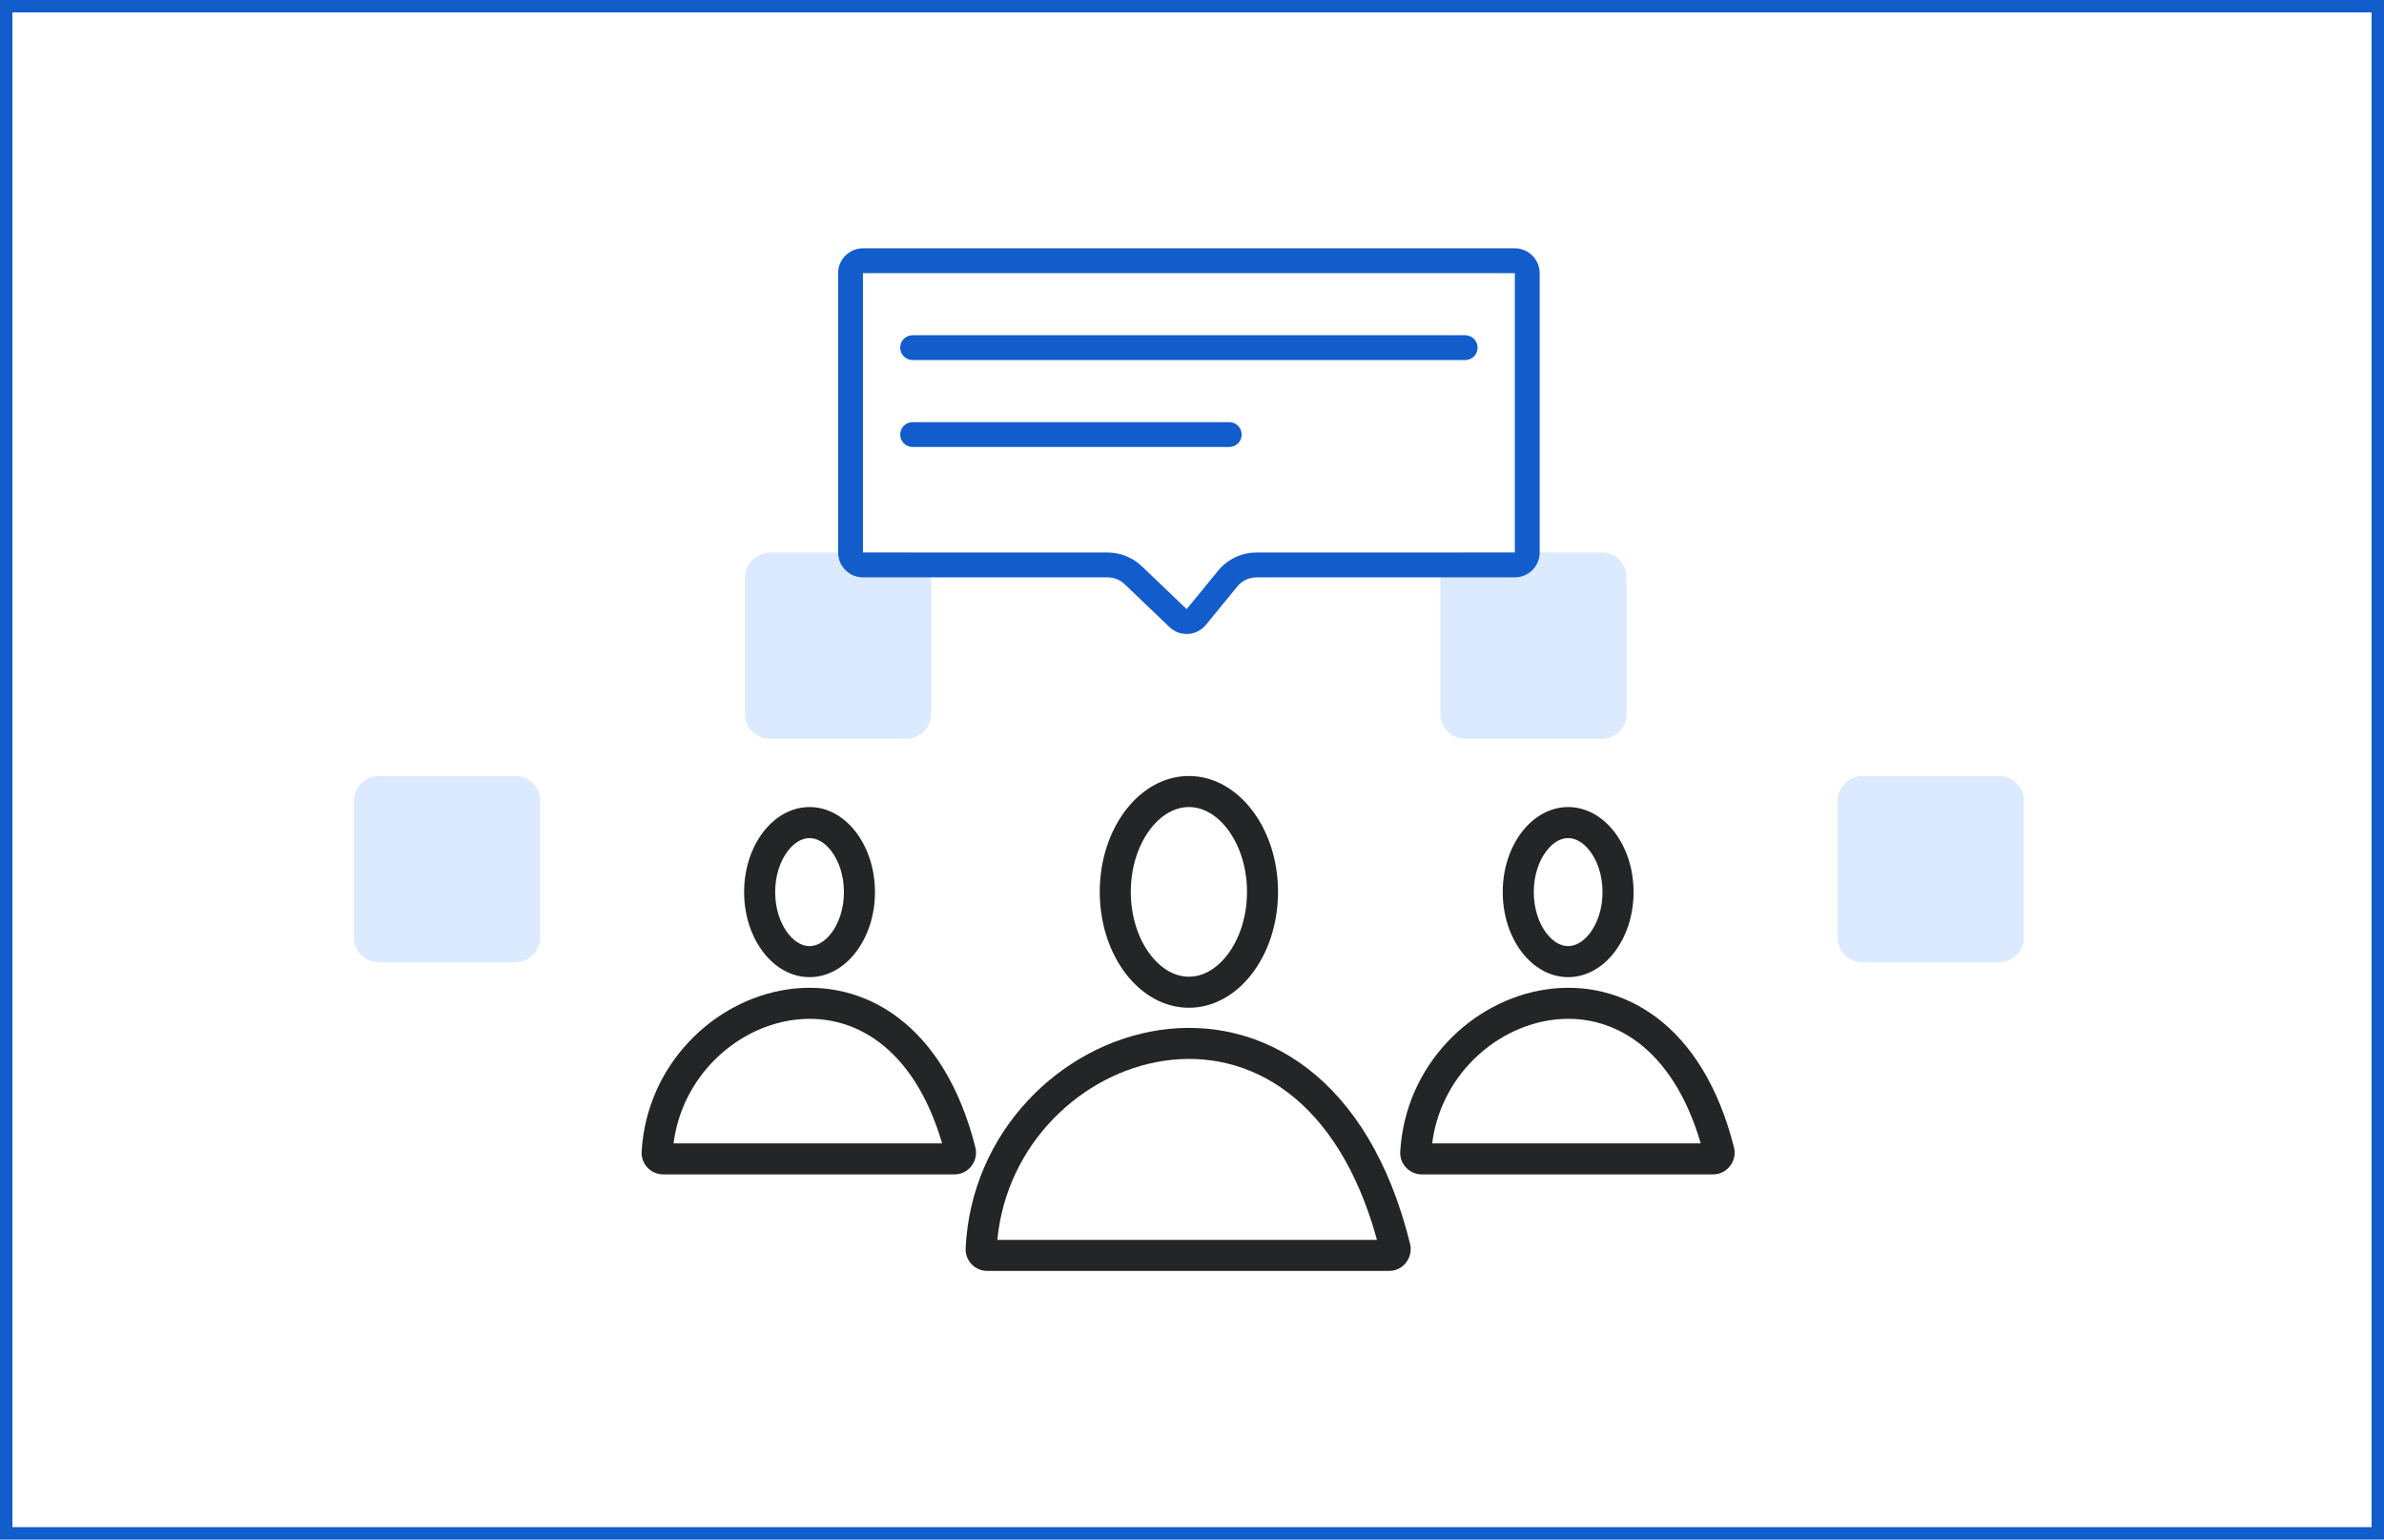
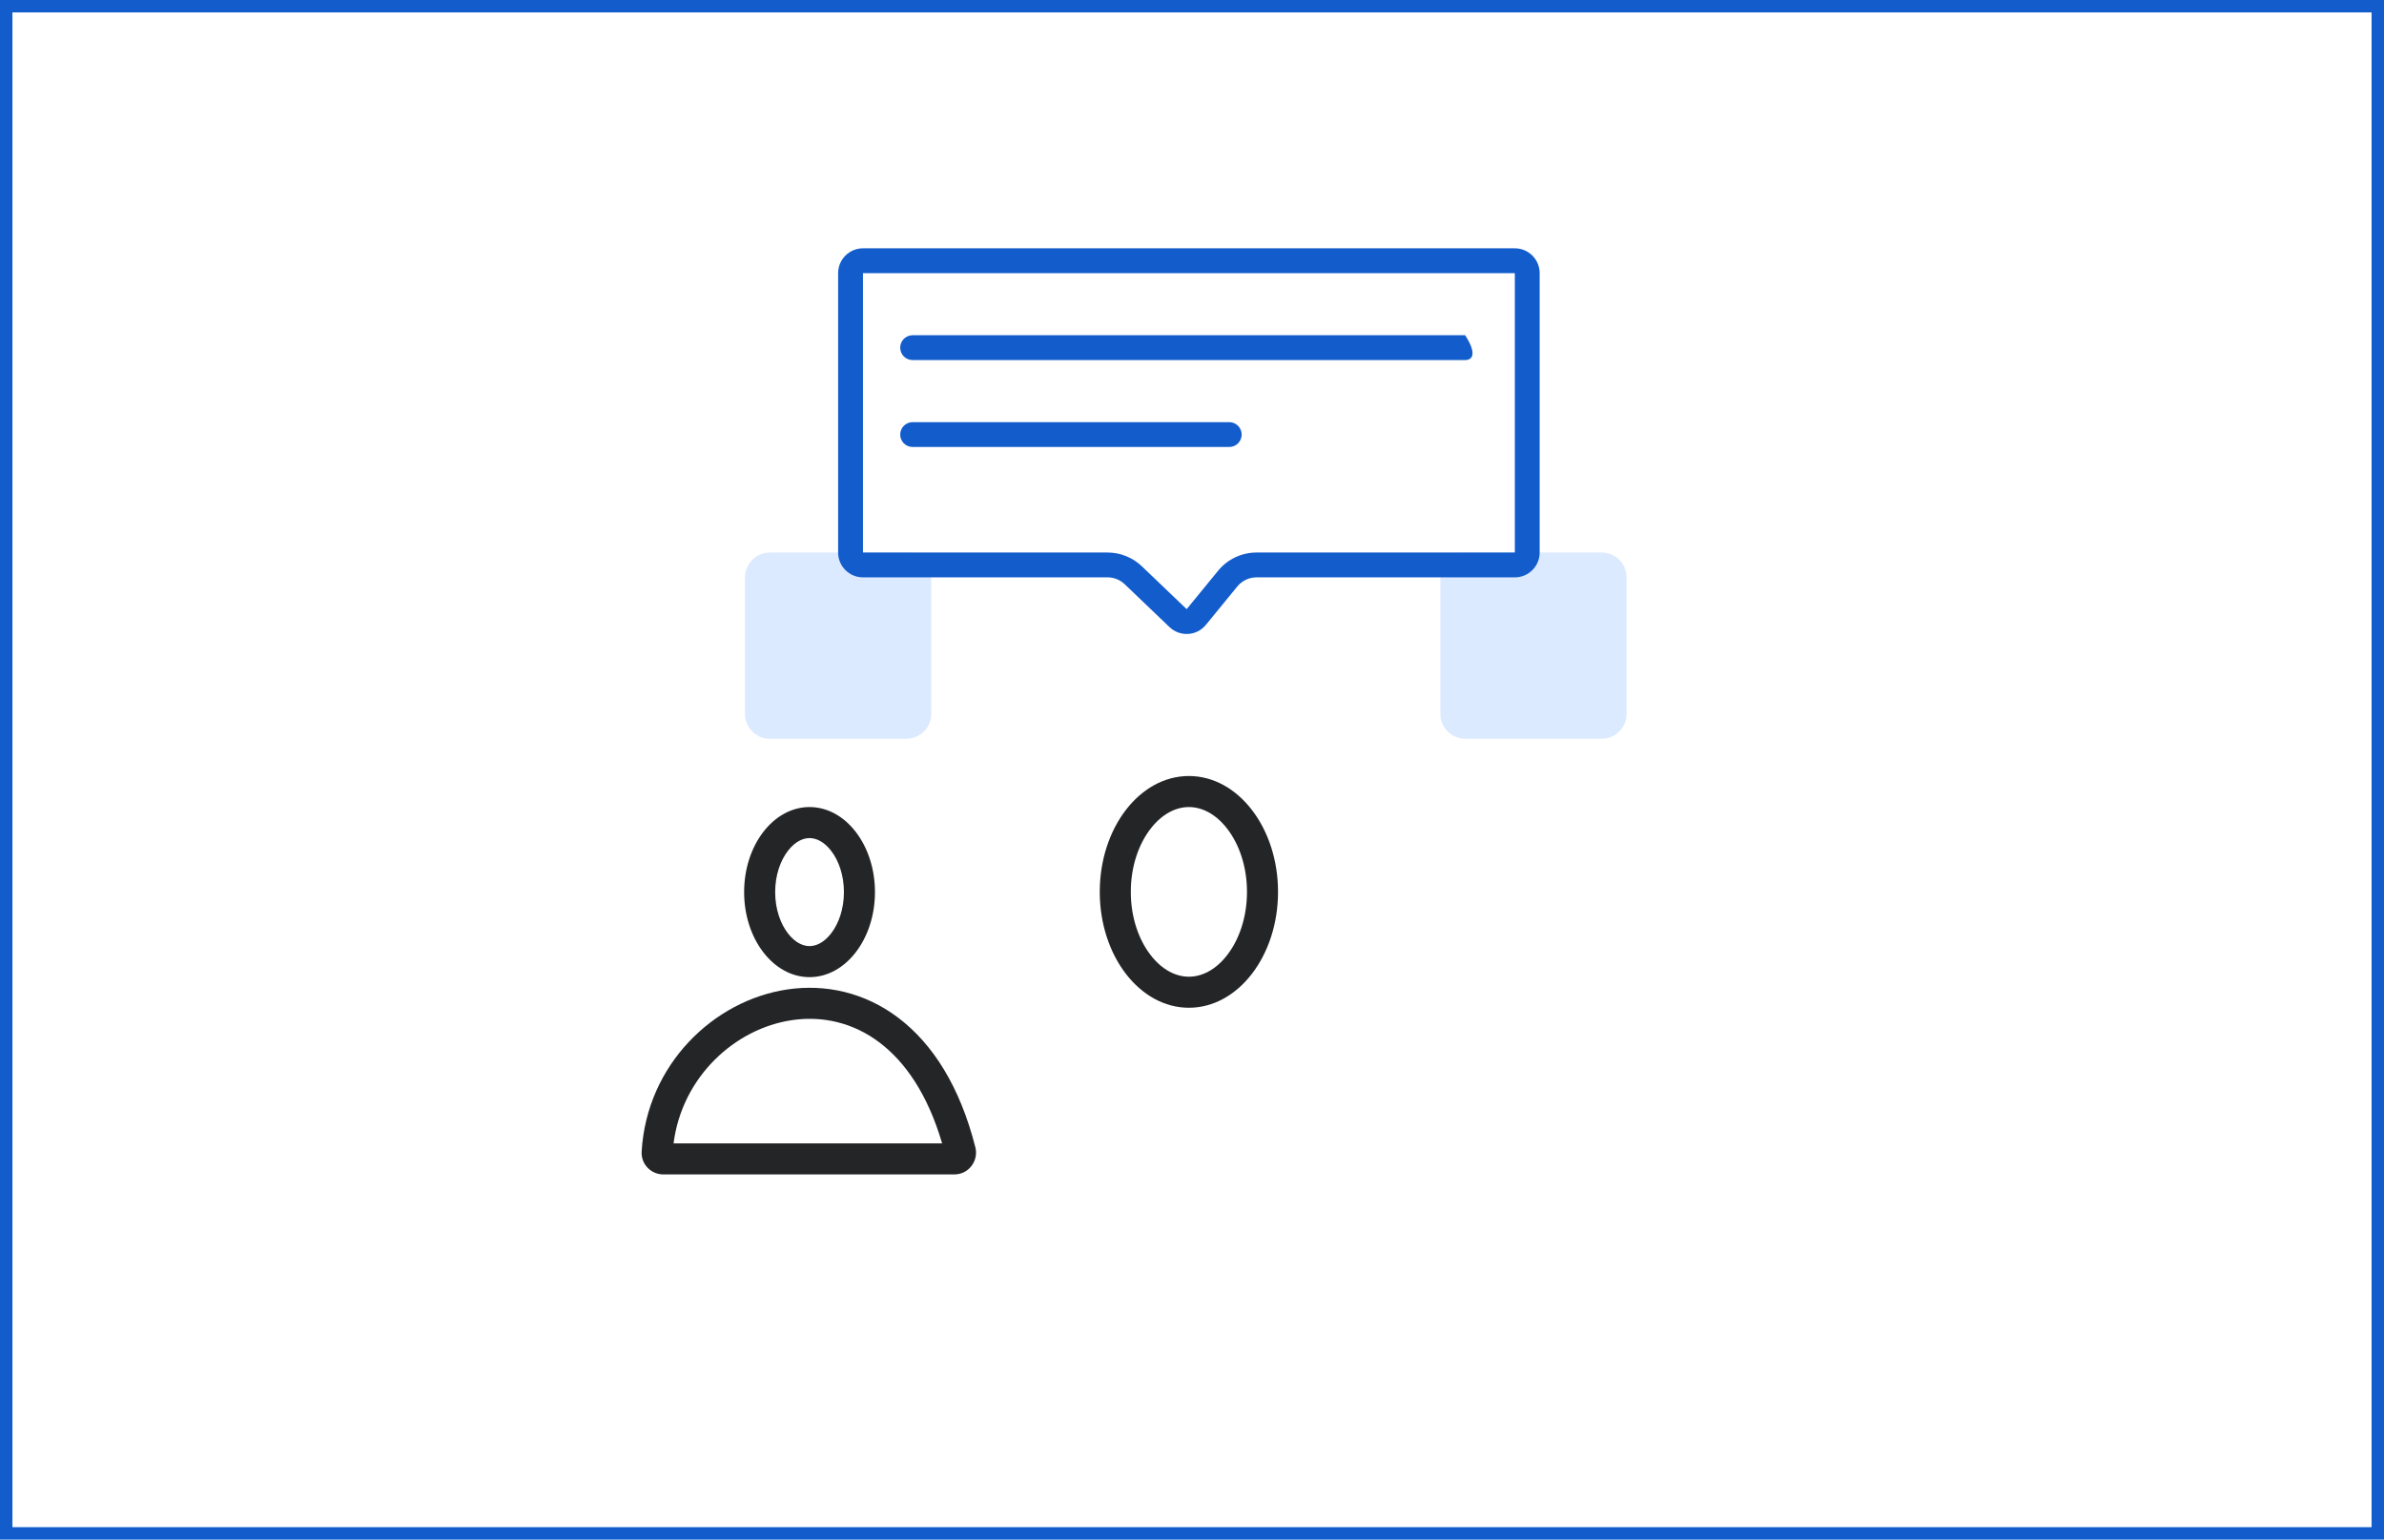
<svg xmlns="http://www.w3.org/2000/svg" width="384" height="248" viewBox="0 0 384 248" fill="none">
  <rect x="1" y="1" width="382" height="246" stroke="#125CCC" stroke-width="2" />
  <path fill-rule="evenodd" clip-rule="evenodd" d="M108.493 184.174H151.751C149.424 176.226 145.771 171.05 141.723 167.969C137.383 164.665 132.4 163.621 127.604 164.319C118.357 165.665 109.855 173.48 108.493 184.174ZM144.752 163.991C150.216 168.15 154.62 174.987 157.106 184.812C157.648 186.953 156.063 189.174 153.728 189.174H106.828C104.867 189.174 103.235 187.532 103.352 185.502C104.161 171.517 114.926 161.111 126.884 159.371C132.92 158.492 139.273 159.82 144.752 163.991Z" fill="#242527" />
  <path fill-rule="evenodd" clip-rule="evenodd" d="M133.884 150.337C135.063 148.805 135.934 146.474 135.934 143.699C135.934 140.923 135.063 138.593 133.884 137.061C132.71 135.534 131.434 135 130.396 135C129.359 135 128.083 135.534 126.908 137.061C125.73 138.593 124.859 140.923 124.859 143.699C124.859 146.474 125.73 148.805 126.908 150.337C128.083 151.864 129.359 152.398 130.396 152.398C131.434 152.398 132.71 151.864 133.884 150.337ZM130.396 157.398C136.216 157.398 140.934 151.264 140.934 143.699C140.934 136.133 136.216 130 130.396 130C124.576 130 119.859 136.133 119.859 143.699C119.859 151.264 124.576 157.398 130.396 157.398Z" fill="#242527" />
-   <path fill-rule="evenodd" clip-rule="evenodd" d="M230.685 184.174H273.942C271.616 176.226 267.963 171.05 263.915 167.969C259.574 164.665 254.591 163.621 249.795 164.319C240.548 165.665 232.046 173.48 230.685 184.174ZM266.944 163.991C272.407 168.15 276.811 174.987 279.298 184.812C279.839 186.953 278.255 189.174 275.919 189.174H229.019C227.058 189.174 225.426 187.532 225.544 185.502C226.353 171.517 237.117 161.111 249.075 159.371C255.112 158.492 261.465 159.82 266.944 163.991Z" fill="#242527" />
-   <path fill-rule="evenodd" clip-rule="evenodd" d="M256.076 150.337C257.254 148.805 258.125 146.474 258.125 143.699C258.125 140.923 257.254 138.593 256.076 137.061C254.901 135.534 253.625 135 252.588 135C251.55 135 250.274 135.534 249.1 137.061C247.921 138.593 247.05 140.923 247.05 143.699C247.05 146.474 247.921 148.805 249.1 150.337C250.274 151.864 251.55 152.398 252.588 152.398C253.625 152.398 254.901 151.864 256.076 150.337ZM252.588 157.398C258.407 157.398 263.125 151.264 263.125 143.699C263.125 136.133 258.407 130 252.588 130C246.768 130 242.05 136.133 242.05 143.699C242.05 151.264 246.768 157.398 252.588 157.398Z" fill="#242527" />
-   <path fill-rule="evenodd" clip-rule="evenodd" d="M160.645 199.717H221.794C218.623 188.154 213.438 180.584 207.577 176.084C201.426 171.361 194.34 169.869 187.539 170.866C174.268 172.81 162.128 184.219 160.645 199.717ZM210.622 172.118C217.899 177.705 223.817 186.943 227.129 200.364C227.65 202.478 226.098 204.717 223.744 204.717H159.019C157.046 204.717 155.442 203.067 155.537 201.069C156.431 182.274 170.83 168.26 186.814 165.918C194.864 164.739 203.329 166.518 210.622 172.118Z" fill="#242527" />
  <path fill-rule="evenodd" clip-rule="evenodd" d="M197.689 153.813C199.559 151.383 200.857 147.811 200.857 143.664C200.857 139.518 199.559 135.946 197.689 133.515C195.823 131.09 193.592 130 191.5 130C189.408 130 187.177 131.09 185.311 133.515C183.441 135.946 182.143 139.518 182.143 143.664C182.143 147.811 183.441 151.383 185.311 153.813C187.177 156.239 189.408 157.329 191.5 157.329C193.592 157.329 195.823 156.239 197.689 153.813ZM191.5 162.329C199.429 162.329 205.857 153.972 205.857 143.664C205.857 133.356 199.429 125 191.5 125C183.571 125 177.143 133.356 177.143 143.664C177.143 153.972 183.571 162.329 191.5 162.329Z" fill="#242527" />
-   <path d="M57 129C57 126.791 58.791 125 61 125H83C85.209 125 87 126.791 87 129V151C87 153.209 85.209 155 83 155H61C58.791 155 57 153.209 57 151V129Z" fill="#DCEAFF" />
-   <path d="M296 129C296 126.791 297.791 125 300 125H322C324.209 125 326 126.791 326 129V151C326 153.209 324.209 155 322 155H300C297.791 155 296 153.209 296 151V129Z" fill="#DCEAFF" />
  <path d="M120 93C120 90.791 121.791 89 124 89H146C148.209 89 150 90.791 150 93V115C150 117.209 148.209 119 146 119H124C121.791 119 120 117.209 120 115V93Z" fill="#DCEAFF" />
  <path d="M232 93C232 90.791 233.791 89 236 89H258C260.209 89 262 90.791 262 93V115C262 117.209 260.209 119 258 119H236C233.791 119 232 117.209 232 115V93Z" fill="#DCEAFF" />
  <path fill-rule="evenodd" clip-rule="evenodd" d="M244 44H139V89H178.395C180.455 89 182.436 89.795 183.925 91.219L191.141 98.122L196.204 91.934C197.723 90.077 199.996 89 202.396 89H244V44ZM139 40C136.791 40 135 41.791 135 44V89C135 91.209 136.791 93 139 93H178.395C179.425 93 180.415 93.397 181.16 94.109L188.376 101.012C190.061 102.624 192.761 102.459 194.237 100.655L199.3 94.467C200.059 93.538 201.196 93 202.396 93H244C246.209 93 248 91.209 248 89V44C248 41.791 246.209 40 244 40H139Z" fill="#125CCC" />
-   <path fill-rule="evenodd" clip-rule="evenodd" d="M145 56C145 54.895 145.895 54 147 54H236C237.105 54 238 54.895 238 56C238 57.105 237.105 58 236 58H147C145.895 58 145 57.105 145 56Z" fill="#125CCC" />
+   <path fill-rule="evenodd" clip-rule="evenodd" d="M145 56C145 54.895 145.895 54 147 54H236C238 57.105 237.105 58 236 58H147C145.895 58 145 57.105 145 56Z" fill="#125CCC" />
  <path fill-rule="evenodd" clip-rule="evenodd" d="M145 70C145 68.895 145.895 68 147 68H198C199.105 68 200 68.895 200 70C200 71.105 199.105 72 198 72H147C145.895 72 145 71.105 145 70Z" fill="#125CCC" />
</svg>